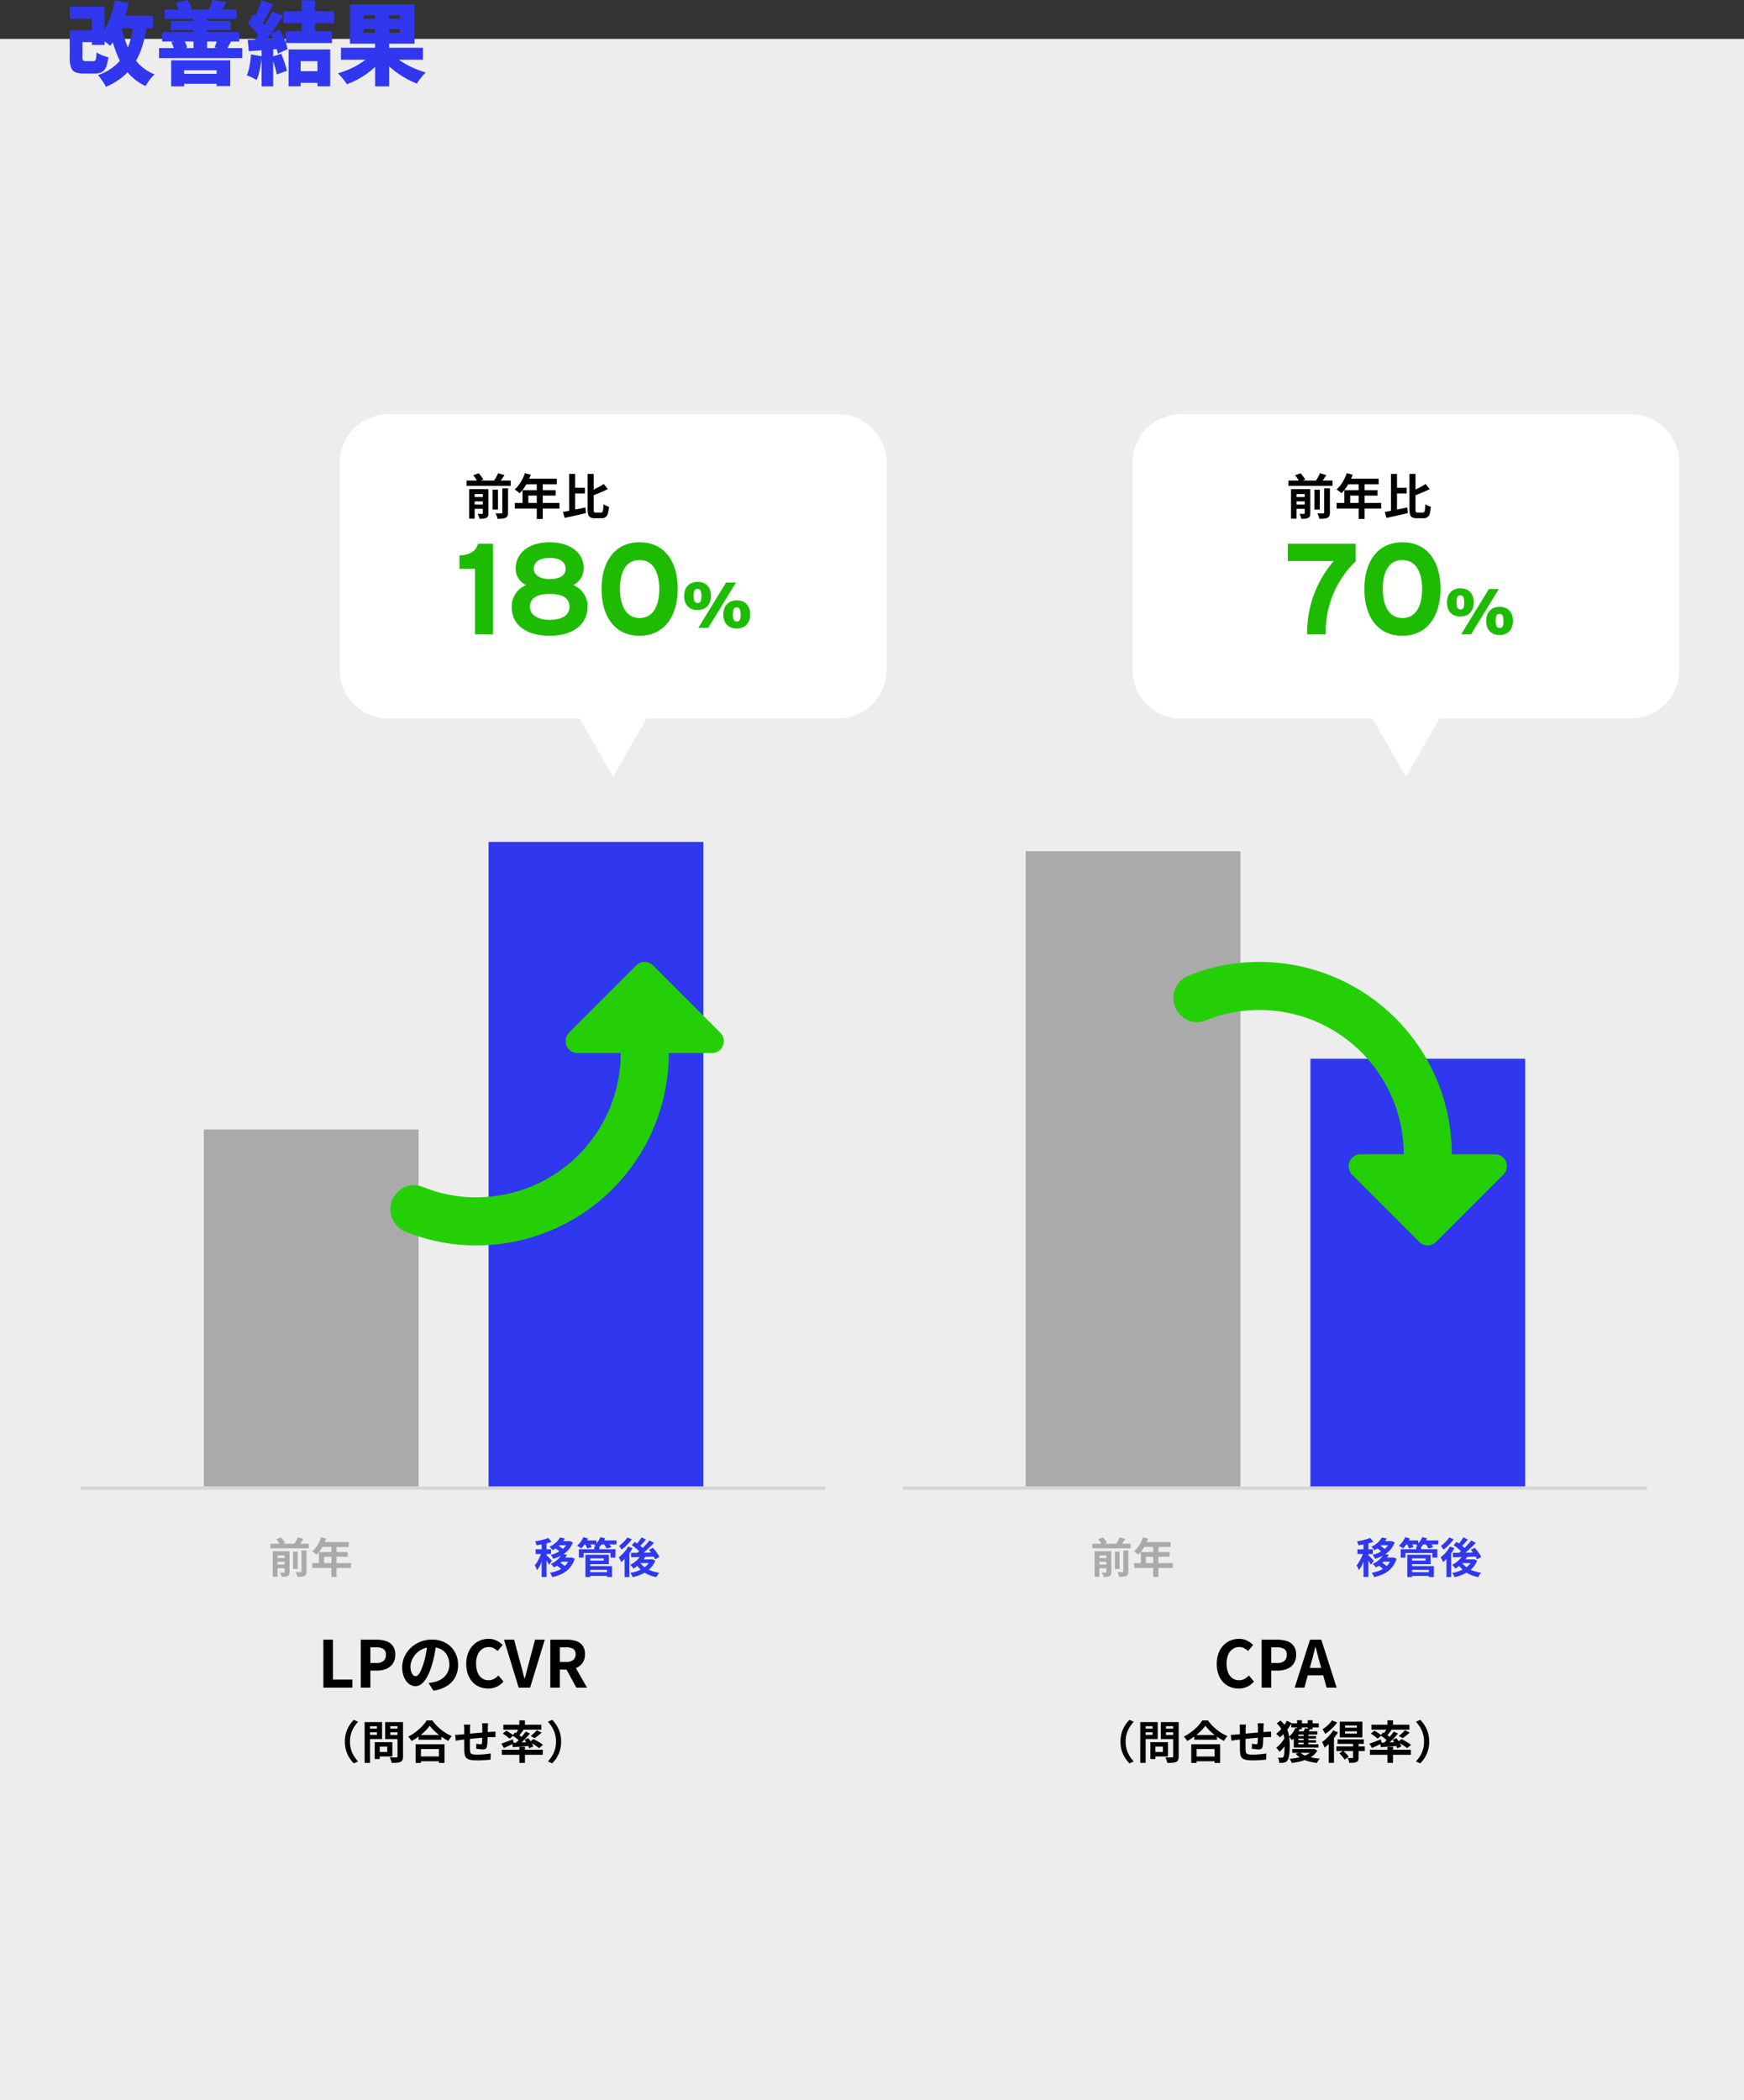
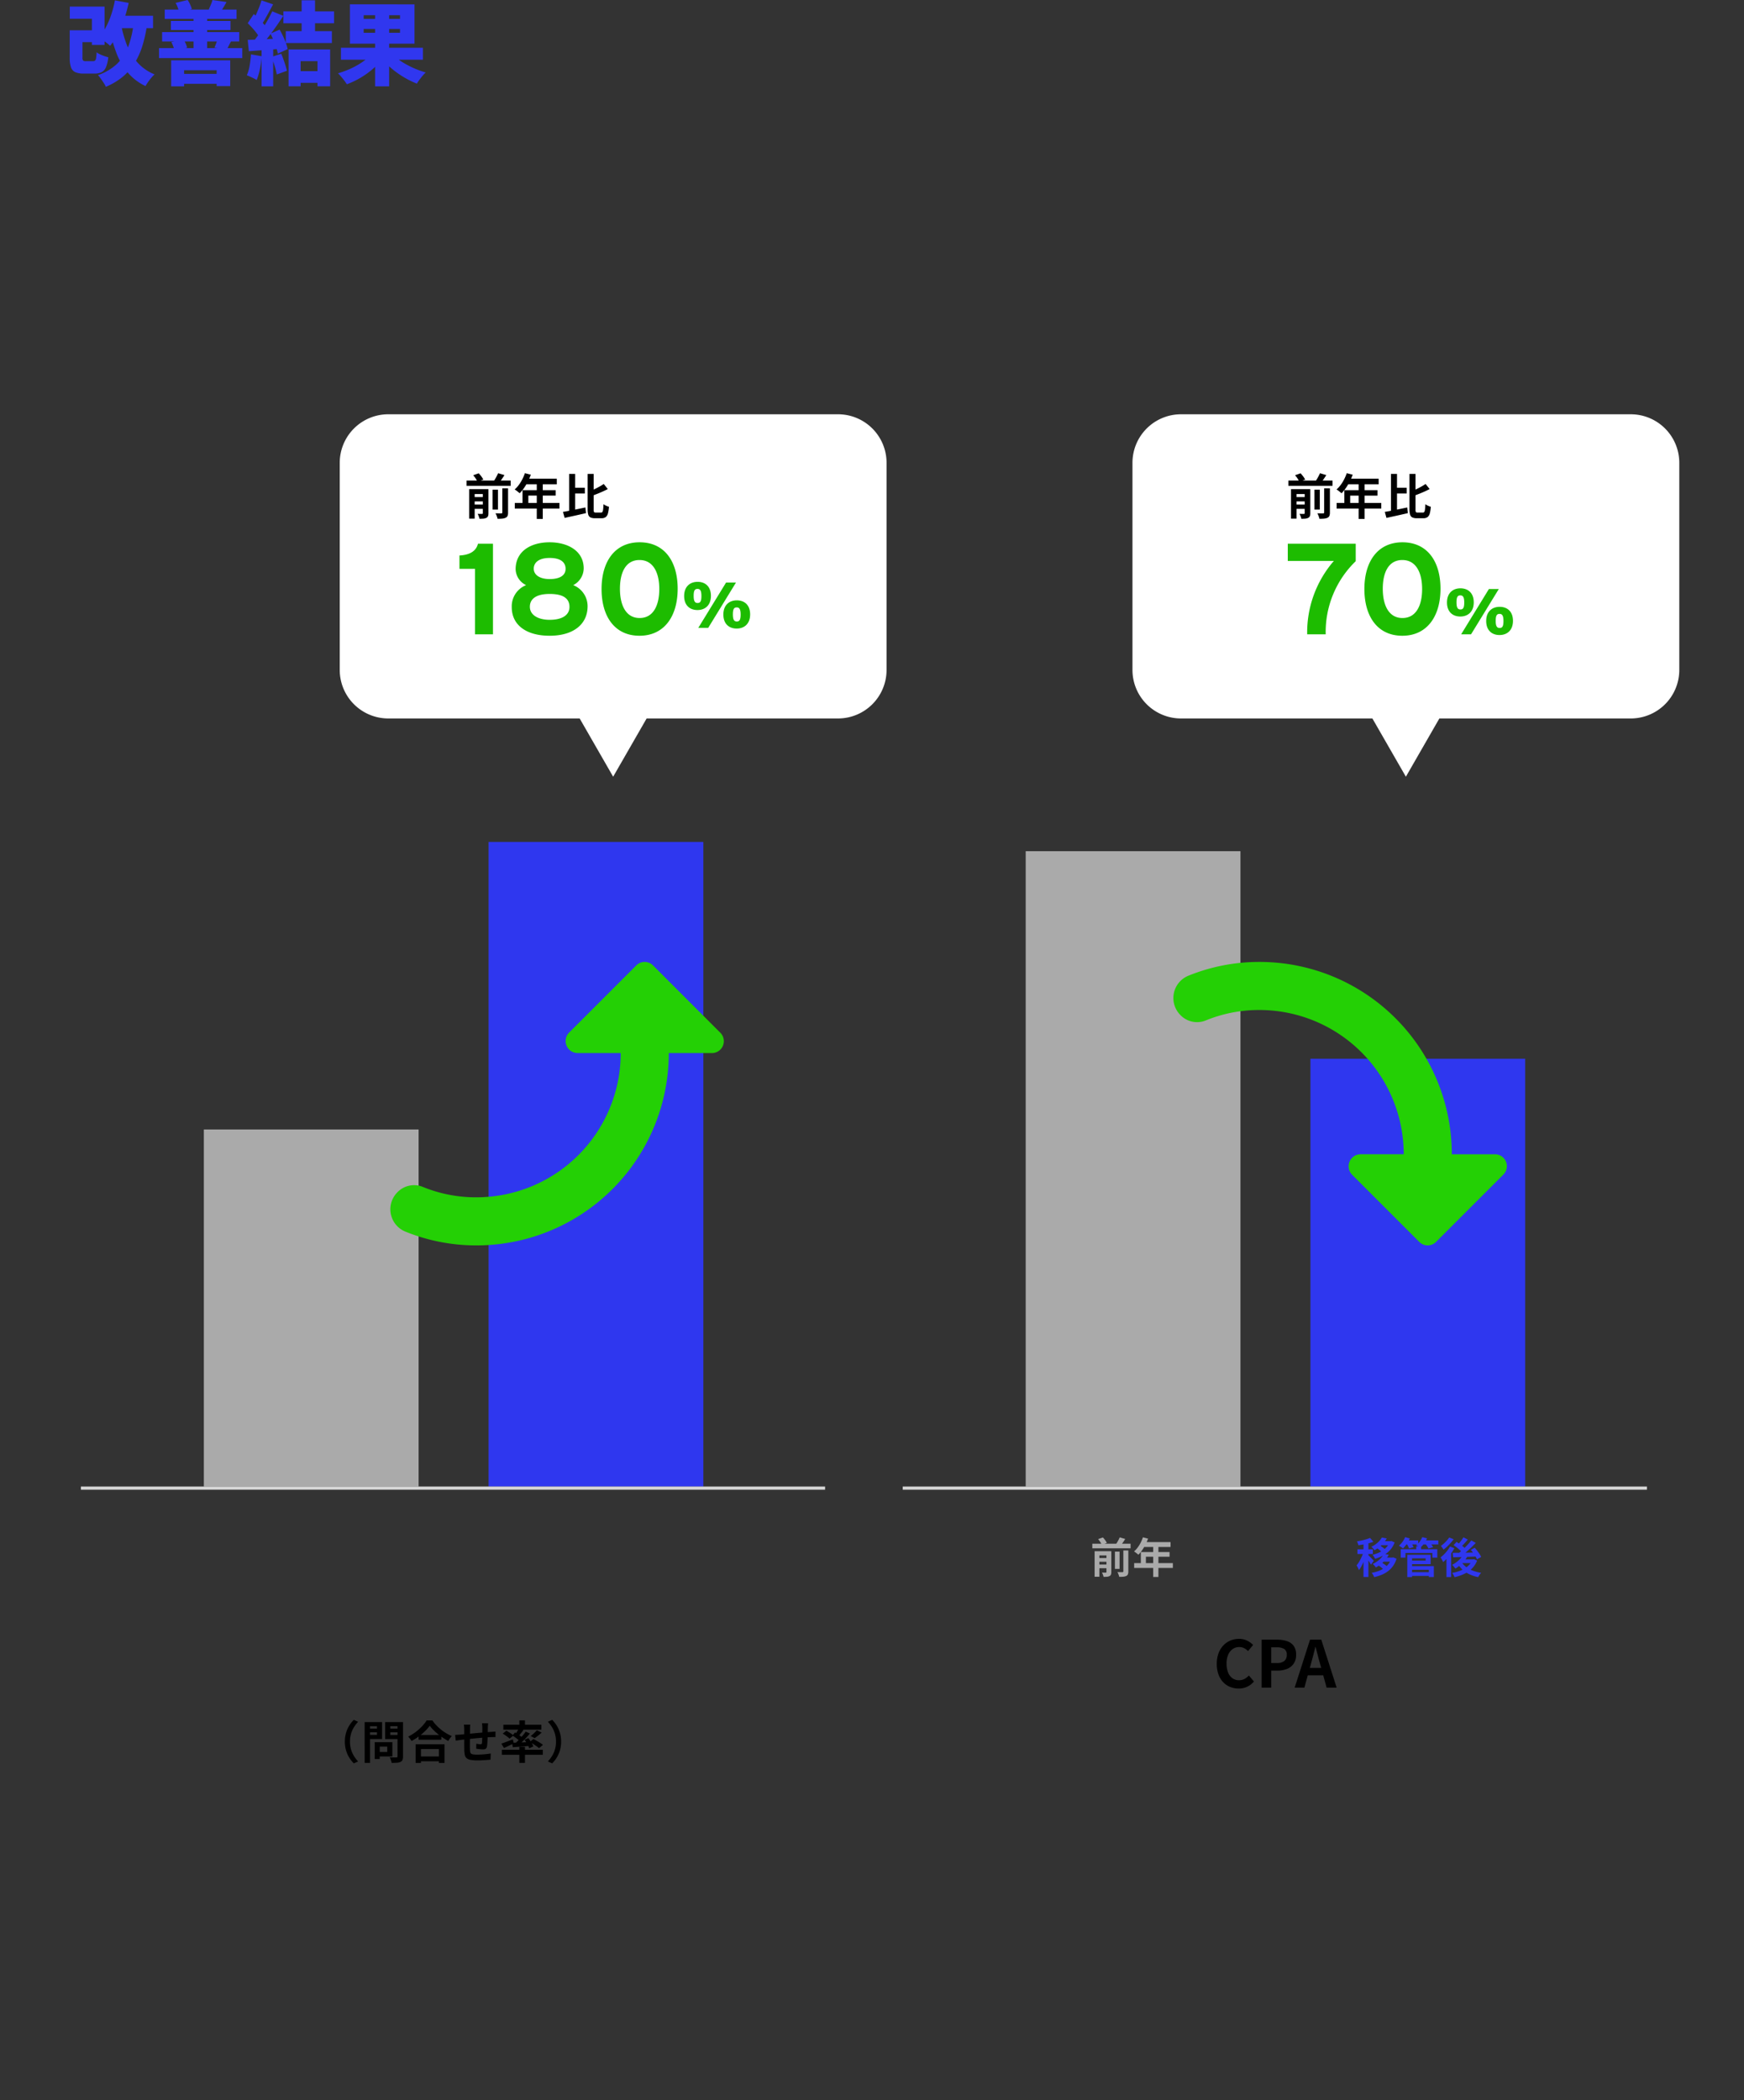
<svg xmlns="http://www.w3.org/2000/svg" width="539" height="649.024" viewBox="0 0 539 649.024">
  <rect x="0" y="0" width="539" height="649.024" fill="#333333" stroke="none" />
  <defs>
    <clipPath id="clip-path">
      <rect id="Rectangle_2675" data-name="Rectangle 2675" width="539" height="637" transform="translate(7769 7584)" fill="#ededed" />
    </clipPath>
    <clipPath id="clip-path-2">
      <rect id="Rectangle_2162" data-name="Rectangle 2162" width="240" height="270" transform="translate(10 -4)" fill="#fff" stroke="#707070" stroke-width="1" />
    </clipPath>
  </defs>
  <g id="改善結果" transform="translate(-7769 -7571.976)">
-     <rect id="Rectangle_2649" data-name="Rectangle 2649" width="539" height="637" transform="translate(7769 7584)" fill="#ededed" />
    <path id="Path_8619" data-name="Path 8619" d="M-52.22-14.672h6.188V-11H-52.22Zm-2.212-7.308H-43.68v11.844H-47.6v-8.092h-6.832Zm-.028,7.308h3.948V-6.3a1.647,1.647,0,0,0,.182.98,1.3,1.3,0,0,0,.882.2h2.24a.85.85,0,0,0,.6-.2A1.413,1.413,0,0,0-46.3-6.1a16.417,16.417,0,0,0,.154-1.764,5.611,5.611,0,0,0,1.036.616,12.816,12.816,0,0,0,1.33.546q.686.238,1.246.378a10.838,10.838,0,0,1-.714,3.066,3,3,0,0,1-1.344,1.54,5,5,0,0,1-2.254.434h-3.22a6.57,6.57,0,0,1-2.66-.434,2.523,2.523,0,0,1-1.344-1.526,9.16,9.16,0,0,1-.392-3Zm14.028-4.48H-28.7v3.836H-40.432Zm-.056-4.76,4.256.784a43.186,43.186,0,0,1-1.414,5.068A34.055,34.055,0,0,1-39.592-13.5a20.124,20.124,0,0,1-2.38,3.64,10.614,10.614,0,0,0-1.022-.868q-.658-.5-1.358-.994a14.2,14.2,0,0,0-1.2-.77,13.2,13.2,0,0,0,2.24-3.066A24.515,24.515,0,0,0-41.622-19.5,32.834,32.834,0,0,0-40.488-23.912Zm5.852,6.44,4.172.42A42.753,42.753,0,0,1-31.92-10.08a23.529,23.529,0,0,1-2.464,5.544A17.4,17.4,0,0,1-38.094-.28,20.6,20.6,0,0,1-43.288,2.8a7.423,7.423,0,0,0-.63-1.148Q-44.352.98-44.842.294a11.124,11.124,0,0,0-.882-1.106A16.189,16.189,0,0,0-39.788-4.34,14.718,14.718,0,0,0-36.3-9.8,30.76,30.76,0,0,0-34.636-17.472Zm-3.892,1.232a33.363,33.363,0,0,0,1.9,6.51,17.35,17.35,0,0,0,3.29,5.208,14.25,14.25,0,0,0,5.11,3.486A9.872,9.872,0,0,0-29.218,0q-.546.644-1.022,1.33a14.376,14.376,0,0,0-.784,1.246,16.316,16.316,0,0,1-5.53-4.228A21.413,21.413,0,0,1-40.068-7.77,47.174,47.174,0,0,1-42.252-15.6ZM-21.308-1.2H-6.916v3.08H-21.308ZM-23.1-5.376H-4.844V2.576h-4.2v-4.9H-19.1V2.66h-4Zm-1.988-15.68h22.2v2.884h-22.2Zm-.812,6.944H-2.072V-11.2H-25.9Zm2.716-3.444H-4.76v2.8H-23.184Zm-3.668,8.4H-1.12v3.08H-26.852Zm10.668-10.472h4.2V-7.9h-4.2Zm-5.544-3.5,3.724-.9a8.977,8.977,0,0,1,.77,1.4,9.873,9.873,0,0,1,.518,1.4l-3.892,1.092a9.43,9.43,0,0,0-.42-1.47A9.263,9.263,0,0,0-21.728-23.128Zm-1.316,12.1,3.78-.728a7.6,7.6,0,0,1,.672,1.232,6.421,6.421,0,0,1,.42,1.232l-3.92.9a6.245,6.245,0,0,0-.364-1.288Q-22.736-10.416-23.044-11.032Zm12.712-12.992,4.34.616q-.5.924-.952,1.652t-.812,1.288l-3.724-.644q.308-.672.644-1.47A10.791,10.791,0,0,0-10.332-24.024ZM-8.82-11.732l4.2.532q-.42.784-.714,1.372t-.518,1.064L-9.716-9.3q.224-.56.49-1.232A10.771,10.771,0,0,0-8.82-11.732ZM17.22-23.94h4.144v10.976H17.22Zm-1.96,21.9h8.6V1.568h-8.6ZM11.592-20.5H27.244v3.668H11.592Zm.728,6.1H26.572v3.668H12.32Zm.868,5.656H26.04V2.632H22.12V-5.124H16.912V2.632H13.188ZM4.816-23.912,8.4-22.68q-.588,1.12-1.218,2.268t-1.218,2.2A19.891,19.891,0,0,1,4.816-16.38L2.1-17.472A21.757,21.757,0,0,0,3.108-19.46q.5-1.12.966-2.282A21.46,21.46,0,0,0,4.816-23.912Zm3.332,3.388,3.416,1.4Q10.5-17.5,9.282-15.764t-2.45,3.318Q5.6-10.864,4.508-9.688L2.072-10.92q.812-.952,1.652-2.142T5.376-15.54q.812-1.288,1.526-2.576T8.148-20.524ZM.56-16.856l1.876-2.828q.728.616,1.5,1.386t1.414,1.512a7.374,7.374,0,0,1,.98,1.386L4.284-12.208a8.507,8.507,0,0,0-.924-1.5Q2.744-14.532,2-15.358T.56-16.856Zm7.028,3.22,2.828-1.232q.56.952,1.064,2.03t.882,2.114a12.964,12.964,0,0,1,.546,1.876l-3.052,1.4a13.414,13.414,0,0,0-.49-1.876q-.35-1.064-.812-2.2T7.588-13.636ZM.56-11.7q1.988-.056,4.76-.182t5.628-.266L10.92-8.96q-2.632.224-5.264.42T.9-8.2ZM7.952-6.44l2.968-.98q.532,1.26,1.022,2.73t.742,2.534L9.548-1.008A23.766,23.766,0,0,0,8.89-3.626Q8.428-5.152,7.952-6.44ZM1.568-7.224,4.9-6.636a32.348,32.348,0,0,1-.588,4A18.993,18.993,0,0,1,3.332.7a8.567,8.567,0,0,0-.9-.5q-.56-.28-1.148-.546A10.824,10.824,0,0,0,.28-.756a12.461,12.461,0,0,0,.868-2.982A31.976,31.976,0,0,0,1.568-7.224Zm3.276-2.6H8.428V2.66H4.844Zm24.528.56h25.34v3.7H29.372ZM39.928-21.28h4.34V2.66h-4.34ZM38.92-7.392l3.36,1.456A22.212,22.212,0,0,1,39.2-2.7,25.89,25.89,0,0,1,35.392.028a25.3,25.3,0,0,1-4.2,1.988q-.308-.5-.784-1.134T29.414-.35a13.291,13.291,0,0,0-.966-1.022,28,28,0,0,0,3.08-1.078,25.311,25.311,0,0,0,2.9-1.428,22.945,22.945,0,0,0,2.534-1.68A12.853,12.853,0,0,0,38.92-7.392Zm5.964-.252a14.608,14.608,0,0,0,2.03,1.82,22.294,22.294,0,0,0,2.6,1.68,29.049,29.049,0,0,0,2.968,1.428A29.894,29.894,0,0,0,55.58-1.624a9.291,9.291,0,0,0-.966,1.008Q54.1,0,53.62.644a12.816,12.816,0,0,0-.784,1.176A26.929,26.929,0,0,1,49.714.35a29.387,29.387,0,0,1-3-1.89A27.359,27.359,0,0,1,44-3.766,21.679,21.679,0,0,1,41.72-6.244ZM36.4-15.064v1.176H47.628v-1.176Zm0-4.256v1.148H47.628V-19.32Zm-4.256-3.36H52.108v12.152H32.144Z" transform="translate(7845 7596)" fill="#3037ef" />
    <g id="img" clip-path="url(#clip-path)">
      <g id="Group_4854" data-name="Group 4854" transform="translate(6810.5 2057.5)">
        <g id="Group_4825" data-name="Group 4825" transform="translate(-71.5 67)">
          <g id="吹き出し" transform="translate(1100.339 5614.385)">
            <g id="prts_Reason_吹き出し" transform="translate(34.661 -38.885)">
              <path id="Union_3" data-name="Union 3" d="M6913.149,2991H6854a15,15,0,0,1-15-15v-64a15,15,0,0,1,15-15h139a15,15,0,0,1,15,15v64a15,15,0,0,1-15,15h-59.149l-10.351,18Z" transform="translate(-6839 -2897.001)" fill="#fff" />
              <g id="Group_4869" data-name="Group 4869">
                <path id="Path_8620" data-name="Path 8620" d="M-21.819-10.518h13.65v1.632h-13.65Zm1.776,5.107h3.895v1.327h-3.895Zm0,2.306h3.895v1.324h-3.895Zm6.286-4.6H-12.1v6.153h-1.655Zm-3.019-.155h1.737v7.43a2.487,2.487,0,0,1-.137.907,1.021,1.021,0,0,1-.521.533,2.339,2.339,0,0,1-.9.245q-.518.044-1.215.044a5.162,5.162,0,0,0-.229-.781,4.767,4.767,0,0,0-.341-.749q.416.015.814.022a5.275,5.275,0,0,0,.54-.007.285.285,0,0,0,.2-.057.249.249,0,0,0,.054-.181Zm6.024-.258H-8.98V-.629A2.671,2.671,0,0,1-9.139.4a1.179,1.179,0,0,1-.6.586,3.226,3.226,0,0,1-1.048.261,13.129,13.129,0,0,1-1.439.048,4.79,4.79,0,0,0-.249-.855,5.968,5.968,0,0,0-.388-.847q.573.027,1.093.033t.7-.009a.425.425,0,0,0,.248-.057.256.256,0,0,0,.067-.207Zm-9-4.048,1.709-.6a12.04,12.04,0,0,1,.81.981,5.2,5.2,0,0,1,.6.98l-1.821.636a5.166,5.166,0,0,0-.524-.976A9.173,9.173,0,0,0-19.754-12.163Zm7.7-.626,1.956.581q-.449.722-.924,1.4t-.876,1.179l-1.615-.554q.265-.363.535-.816t.516-.921Q-12.212-12.384-12.049-12.789ZM-21-7.857h4.727v1.511H-19.3v7.6H-21ZM-3.776-12.8l1.839.471a18.519,18.519,0,0,1-.948,2.173A16.761,16.761,0,0,1-4.073-8.18,11.89,11.89,0,0,1-5.389-6.594q-.174-.159-.458-.387t-.575-.444a4.536,4.536,0,0,0-.519-.34,8.75,8.75,0,0,0,1.282-1.39A12.1,12.1,0,0,0-4.58-10.9,13.722,13.722,0,0,0-3.776-12.8Zm.32,1.709H6.085V-9.36H-4.324Zm-1.06,3.547H5.731v1.675H-2.712v3.149h-1.8ZM-6.9-3.6H6.9v1.734H-6.9ZM-.105-10.2H1.749V1.346H-.105Zm11.08,1.916h3.779v1.76H10.975ZM9.892-12.57h1.866V-.4L9.892.034ZM7.988-.836q.9-.148,2.045-.367t2.4-.483l2.488-.52L15.1-.448l-2.3.522q-1.165.266-2.264.5L8.5,1.021ZM20.593-9.461l1.251,1.57q-.764.4-1.621.785t-1.738.73q-.881.346-1.7.649a4.506,4.506,0,0,0-.258-.736,5.384,5.384,0,0,0-.358-.7q.785-.311,1.586-.7t1.539-.8Q20.028-9.078,20.593-9.461ZM15.616-12.57h1.862V-1.613a1.883,1.883,0,0,0,.107.817q.107.17.542.17h1.629a.487.487,0,0,0,.435-.217,1.936,1.936,0,0,0,.213-.776q.069-.56.114-1.583a4.689,4.689,0,0,0,.814.461,5.447,5.447,0,0,0,.873.322,10.388,10.388,0,0,1-.316,2.054A2.1,2.1,0,0,1,21.2.768a2.062,2.062,0,0,1-1.278.354H17.856A3.115,3.115,0,0,1,16.5.88a1.359,1.359,0,0,1-.686-.846,5.561,5.561,0,0,1-.2-1.665Z" transform="translate(61 30.999)" />
                <g id="Group_4872" data-name="Group 4872" transform="translate(-7.661 31.384)">
                  <g id="Group_4873" data-name="Group 4873" transform="translate(-2)">
                    <path id="Path_8624" data-name="Path 8624" d="M4.76-14.22C2.4-14.22.6-12.74.6-9.84S2.36-5.5,4.72-5.5,8.88-6.98,8.88-9.88,7.12-14.22,4.76-14.22Zm8.8.22L4.98,0H8.04l8.58-14ZM4.76-7.68c-.82,0-1.22-.52-1.22-2.2s.36-2.16,1.2-2.16c.8,0,1.2.52,1.2,2.2S5.58-7.68,4.76-7.68ZM16.88-8.5c-2.36,0-4.16,1.48-4.16,4.38S14.48.22,16.84.22,21-1.26,21-4.16,19.24-8.5,16.88-8.5Zm0,6.54c-.82,0-1.22-.52-1.22-2.2s.36-2.16,1.2-2.16c.8,0,1.2.52,1.2,2.2S17.7-1.96,16.88-1.96Z" transform="translate(115.501 34.614)" fill="#1dbc00" />
                    <path id="Path_8625" data-name="Path 8625" d="M-23.58-28h-4.64c-.56,2.32-2.6,3.48-5.72,3.64v4.12h4.8V0h5.56ZM1.22-15.2a5.9,5.9,0,0,0,3.24-5.16c0-5.48-5-8.08-10.52-8.08-5.88,0-10.52,2.8-10.52,8.32a5.621,5.621,0,0,0,3.24,4.92,7.036,7.036,0,0,0-4.44,6.8C-17.78-2.88-13.3.44-6.06.44S5.66-3.04,5.66-8.68A7,7,0,0,0,1.22-15.2Zm-7.28-1.88c-3.24,0-4.92-1.4-4.92-3.2s1.44-3.32,4.92-3.32c3.68,0,4.92,1.56,4.92,3.36C-1.14-18.4-2.62-17.08-6.06-17.08Zm0,12.6c-3.56,0-6.12-1.48-6.12-4.04,0-2.4,1.92-3.96,6.12-3.96,4.24,0,6.12,1.44,6.12,4S-2.22-4.48-6.06-4.48Zm27.8-23.96C14.1-28.44,9.98-22.52,9.98-14S14.06.44,21.7.44s11.8-6,11.8-14.52S29.38-28.44,21.74-28.44Zm0,23.4c-4.28,0-6.08-4.04-6.08-9.04s1.76-8.88,6.04-8.88S27.82-19,27.82-14,26.02-5.04,21.74-5.04Z" transform="translate(80.601 36.615)" fill="#1dbc00" />
                  </g>
                </g>
              </g>
            </g>
          </g>
          <g id="Mask_Group_102" data-name="Mask Group 102" transform="translate(1040 5680)" clip-path="url(#clip-path-2)">
            <g id="graph" transform="translate(5.094 27.656)">
-               <path id="Path_8626" data-name="Path 8626" d="M.59-9.116H12.42V-7.7H.59ZM2.13-4.69H5.505V-3.54H2.13Zm0,2H5.505v1.148H2.13ZM7.577-6.675H9.012v5.333H7.577ZM4.961-6.809H6.466V-.37a2.155,2.155,0,0,1-.119.786A.885.885,0,0,1,5.9.879a2.027,2.027,0,0,1-.779.212q-.449.038-1.053.038a4.474,4.474,0,0,0-.2-.677,4.131,4.131,0,0,0-.3-.649q.36.013.705.02a4.572,4.572,0,0,0,.468-.006.247.247,0,0,0,.17-.05A.216.216,0,0,0,4.961-.39Zm5.221-.224h1.536V-.545a2.315,2.315,0,0,1-.138.891,1.022,1.022,0,0,1-.521.508,2.8,2.8,0,0,1-.908.226A11.378,11.378,0,0,1,8.9,1.122,4.152,4.152,0,0,0,8.687.381a5.172,5.172,0,0,0-.336-.734q.5.023.948.028t.61-.008a.368.368,0,0,0,.215-.05.222.222,0,0,0,.058-.18Zm-7.8-3.508,1.481-.518a10.434,10.434,0,0,1,.7.85,4.509,4.509,0,0,1,.517.849L3.5-8.809a4.478,4.478,0,0,0-.454-.846A7.95,7.95,0,0,0,2.38-10.541Zm6.678-.543,1.7.5q-.389.626-.8,1.218T9.193-8.34l-1.4-.48q.23-.315.464-.707t.447-.8Q8.916-10.733,9.058-11.084ZM1.3-6.809H5.4V-5.5H2.772v6.59H1.3ZM16.228-11.1l1.594.408A16.05,16.05,0,0,1,17-8.8,14.526,14.526,0,0,1,15.97-7.09a10.3,10.3,0,0,1-1.141,1.374q-.151-.138-.4-.335t-.5-.385a3.932,3.932,0,0,0-.449-.295A7.584,7.584,0,0,0,14.6-7.935a10.489,10.489,0,0,0,.936-1.508A11.892,11.892,0,0,0,16.228-11.1ZM16.5-9.614h8.269v1.5H15.752ZM15.586-6.54h8.881v1.452H17.149v2.729H15.586ZM13.522-3.124H25.483v1.5H13.522Zm5.887-5.714h1.607v10H19.409Z" transform="translate(67.906 225.987)" fill="#aaa" />
-               <path id="Path_8627" data-name="Path 8627" d="M8.082-11.036l1.514.281A9.412,9.412,0,0,1,8.064-8.767,9.858,9.858,0,0,1,5.771-7.1a2.729,2.729,0,0,0-.265-.381q-.169-.208-.354-.4a2.361,2.361,0,0,0-.339-.3A7.549,7.549,0,0,0,6.851-9.517,6.517,6.517,0,0,0,8.082-11.036ZM8.1-9.905h2.973v1.249H7.215Zm2.4,0h.281l.263-.056.987.447a7.254,7.254,0,0,1-.988,1.837,7.525,7.525,0,0,1-1.4,1.429,9.315,9.315,0,0,1-1.715,1.06,12.368,12.368,0,0,1-1.954.737A4.2,4.2,0,0,0,5.629-5.1a3.339,3.339,0,0,0-.451-.582,10.161,10.161,0,0,0,1.753-.578,8.409,8.409,0,0,0,1.539-.866A6.242,6.242,0,0,0,9.7-8.272a4.9,4.9,0,0,0,.8-1.407ZM6.608-7.716l.973-.771a6.661,6.661,0,0,1,.6.388q.307.222.584.451a3.546,3.546,0,0,1,.45.433l-1.023.841a3.553,3.553,0,0,0-.421-.435q-.268-.24-.57-.48T6.608-7.716ZM8.714-5.98l1.51.271A9.846,9.846,0,0,1,8.631-3.571a10.079,10.079,0,0,1-2.436,1.8,2.96,2.96,0,0,0-.261-.381q-.164-.208-.347-.4a2.01,2.01,0,0,0-.347-.3A8.823,8.823,0,0,0,6.8-3.789,7.283,7.283,0,0,0,7.949-4.863,6,6,0,0,0,8.714-5.98Zm.052,1.144h2.776v1.272H7.874Zm2.264,0h.3l.281-.056,1,.407a7.779,7.779,0,0,1-1.05,2.212A7.271,7.271,0,0,1,10.01-.654,8.888,8.888,0,0,1,8.034.476,14.072,14.072,0,0,1,5.7,1.209a4.814,4.814,0,0,0-.329-.7A3.407,3.407,0,0,0,4.93-.123,11.766,11.766,0,0,0,7.022-.675,7.764,7.764,0,0,0,8.8-1.593,6.072,6.072,0,0,0,10.159-2.9a5.535,5.535,0,0,0,.871-1.715Zm-4.077,2.4L8-3.3q.332.182.693.422t.677.495a3.577,3.577,0,0,1,.507.485L8.77-.957a3.909,3.909,0,0,0-.48-.495q-.3-.264-.65-.527A7.193,7.193,0,0,0,6.953-2.436ZM2.4-9.834H3.916V1.155H2.4ZM.528-7.388H5.3v1.452H.528ZM2.484-6.8l.91.4q-.188.7-.447,1.45T2.379-3.463a15.129,15.129,0,0,1-.661,1.388A7.892,7.892,0,0,1,.987-.948a5.392,5.392,0,0,0-.326-.764q-.216-.426-.4-.721A6.9,6.9,0,0,0,.929-3.35q.328-.526.626-1.121t.536-1.193A11.976,11.976,0,0,0,2.484-6.8Zm1.942-4.107,1.045,1.2a14.384,14.384,0,0,1-1.457.458Q3.222-9.045,2.4-8.9T.813-8.646a3.315,3.315,0,0,0-.175-.606,4.861,4.861,0,0,0-.262-.588q.721-.12,1.464-.281t1.417-.366A10.587,10.587,0,0,0,4.426-10.911ZM3.884-5.58q.12.1.361.338t.519.523q.278.282.5.524t.318.352L4.693-2.618q-.117-.237-.3-.55t-.4-.653q-.218-.34-.422-.645T3.2-4.972ZM16.847-.322h6.335V.826H16.847Zm1.857-8h1.505v1.57H18.7Zm-4.8.9H25.214v2.6H23.688V-6.25H15.372v1.427H13.908ZM16.795-5.7h6.36v2.912h-6.36V-3.906H21.6v-.678H16.795Zm.064,3.5h7.286V1.175H22.592V-1.058H16.859Zm-.925-3.5h1.482V1.184H15.934Zm-.72-4.436h4.1v1.229h-4.1Zm5.268,0h5.044v1.229H20.481ZM15.27-11.151l1.452.4a9.836,9.836,0,0,1-.955,1.7,9.778,9.778,0,0,1-1.153,1.4,4.159,4.159,0,0,0-.38-.284Q14-8.1,13.764-8.257a3.466,3.466,0,0,0-.421-.244,6.317,6.317,0,0,0,1.11-1.2A6.8,6.8,0,0,0,15.27-11.151Zm5.295,0,1.482.365a7.906,7.906,0,0,1-.911,1.6,7.524,7.524,0,0,1-1.149,1.273,4.246,4.246,0,0,0-.4-.259q-.246-.142-.5-.275t-.451-.21a5.36,5.36,0,0,0,1.137-1.113A5.809,5.809,0,0,0,20.565-11.151ZM15.7-9.184l1.327-.355a7.974,7.974,0,0,1,.482.753,5.851,5.851,0,0,1,.362.732l-1.4.4a4.445,4.445,0,0,0-.314-.738A8.807,8.807,0,0,0,15.7-9.184Zm5.8.038,1.372-.369q.287.331.584.746a5.13,5.13,0,0,1,.45.733l-1.44.405a4.6,4.6,0,0,0-.407-.739A9.544,9.544,0,0,0,21.5-9.147Zm11.617,3.5,1.4.439A8.8,8.8,0,0,1,33.5-3.738a11.593,11.593,0,0,1-1.291,1.291A10.691,10.691,0,0,1,30.8-1.426a3.958,3.958,0,0,0-.281-.371q-.184-.221-.381-.441a3.4,3.4,0,0,0-.35-.348A8.947,8.947,0,0,0,31.709-3.9,6.411,6.411,0,0,0,33.12-5.644ZM33.29-11.1l1.351.7q-.516.612-1.078,1.225T32.534-8.135l-1.065-.611q.308-.309.644-.716t.648-.836Q33.073-10.727,33.29-11.1Zm2.428.966,1.391.763q-.692.727-1.5,1.5T33.98-6.4q-.817.7-1.549,1.221L31.4-5.861q.54-.413,1.125-.932t1.165-1.093q.58-.574,1.1-1.148T35.717-10.13ZM30.234-8.666l.929-1.008q.477.3,1.006.671t.994.758a5.523,5.523,0,0,1,.74.719l-1,1.128a5.9,5.9,0,0,0-.706-.741q-.448-.406-.962-.808T30.234-8.666ZM35.576-7.22l1.2-.656q.391.426.779.933t.715,1.006a5.632,5.632,0,0,1,.5.917l-1.311.738a6.106,6.106,0,0,0-.451-.914q-.3-.514-.678-1.044T35.576-7.22ZM29.968-6.3q.943-.006,2.181-.022t2.624-.041q1.386-.025,2.758-.047L37.474-5.16l-2.644.1q-1.332.047-2.549.081l-2.19.06ZM32.673-3.5A5.839,5.839,0,0,0,34.1-1.945,8.126,8.126,0,0,0,36.173-.8a12.743,12.743,0,0,0,2.605.676,3.569,3.569,0,0,0-.342.4q-.179.237-.334.484a4.822,4.822,0,0,0-.256.45,11.71,11.71,0,0,1-2.7-.878A8.5,8.5,0,0,1,33-1.11a8.351,8.351,0,0,1-1.58-2ZM33-4.279h3.5v1.161H31.965Zm3,0h.291l.253-.056.973.433a6.968,6.968,0,0,1-1.129,1.938A7.771,7.771,0,0,1,34.775-.508,10.14,10.14,0,0,1,32.791.535a15.332,15.332,0,0,1-2.257.692,5.4,5.4,0,0,0-.321-.685,3.516,3.516,0,0,0-.42-.632,13.59,13.59,0,0,0,2.048-.525,9.244,9.244,0,0,0,1.8-.834A6.607,6.607,0,0,0,35.068-2.6,4.666,4.666,0,0,0,36-4.066ZM29.118-8.243l1.371.505a13.846,13.846,0,0,1-.983,1.578A16.2,16.2,0,0,1,28.3-4.67a12.759,12.759,0,0,1-1.277,1.228,4.262,4.262,0,0,0-.215-.446q-.148-.275-.308-.555a3.657,3.657,0,0,0-.293-.448A11,11,0,0,0,27.3-5.836,10.66,10.66,0,0,0,28.31-6.988,9.2,9.2,0,0,0,29.118-8.243Zm-.235-2.8,1.381.549a13.573,13.573,0,0,1-.928,1.147q-.526.587-1.086,1.116a11.21,11.21,0,0,1-1.112.93q-.1-.161-.244-.37t-.3-.42Q26.44-8.3,26.32-8.44a9.844,9.844,0,0,0,.963-.778,11.657,11.657,0,0,0,.91-.924A7.4,7.4,0,0,0,28.883-11.043Zm-.839,5.609,1.325-1.328.13.055v7.9H28.044Z" transform="translate(149.906 225.987)" fill="#2f37ef" />
              <g id="Group_4281" data-name="Group 4281" transform="translate(47.406)">
                <rect id="Rectangle_2116" data-name="Rectangle 2116" width="66.375" height="110.342" transform="translate(0.5 88.859)" fill="#aaa" />
                <rect id="Rectangle_2117" data-name="Rectangle 2117" width="66.375" height="199.201" transform="translate(88.5)" fill="#2f37ef" />
              </g>
              <line id="Line_215" data-name="Line 215" x2="230" transform="translate(9.906 199.689)" fill="none" stroke="#d5d5d5" stroke-width="1" />
              <path id="Op_component_1" data-name="Op component 1" d="M218.444,207.259a3.655,3.655,0,0,1,5.2.074l20.726,20.727a3.677,3.677,0,0,1-2.6,6.314h-13.3a59.417,59.417,0,0,1-59.434,59.434,58.135,58.135,0,0,1-21.915-4.235A7.446,7.446,0,0,1,144.6,277.39a7.137,7.137,0,0,1,7.727-1.71,43.26,43.26,0,0,0,16.715,3.27,44.611,44.611,0,0,0,44.575-44.576h-13.3a3.721,3.721,0,0,1-2.6-6.388l20.727-20.726Z" transform="translate(-36.869 -169.127)" fill="#24d005" />
            </g>
          </g>
        </g>
-         <path id="Path_8628" data-name="Path 8628" d="M-40.059,0V-14.817H-37.1V-2.485h6.02V0Zm11.564,0V-14.817h4.857a9.3,9.3,0,0,1,2.953.437,4.179,4.179,0,0,1,2.074,1.453,4.506,4.506,0,0,1,.766,2.773,4.688,4.688,0,0,1-.764,2.765,4.525,4.525,0,0,1-2.06,1.606,7.666,7.666,0,0,1-2.889.522h-1.982V0Zm2.955-7.606h1.784a3.433,3.433,0,0,0,2.272-.638,2.373,2.373,0,0,0,.748-1.91,1.964,1.964,0,0,0-.791-1.8,4.356,4.356,0,0,0-2.324-.505h-1.689Zm20.4-6.1q-.211,1.533-.527,3.247A31.251,31.251,0,0,1-6.532-6.97,18.4,18.4,0,0,1-7.9-3.495,7.545,7.545,0,0,1-9.6-1.247a3.068,3.068,0,0,1-2.02.789,3.173,3.173,0,0,1-2.041-.751,5.152,5.152,0,0,1-1.481-2.073,7.73,7.73,0,0,1-.552-3A7.808,7.808,0,0,1-15-9.556a8.741,8.741,0,0,1,1.952-2.733,9.265,9.265,0,0,1,2.923-1.872,9.476,9.476,0,0,1,3.612-.682,8.921,8.921,0,0,1,3.349.6A7.447,7.447,0,0,1-.616-12.582a7.336,7.336,0,0,1,1.624,2.489,8.2,8.2,0,0,1,.565,3.055A8.054,8.054,0,0,1,.715-3.281,7.121,7.121,0,0,1-1.834-.54,10.86,10.86,0,0,1-6.046.94l-1.51-2.378q.583-.067,1.023-.148t.849-.173A7.242,7.242,0,0,0-3.9-2.441,5.588,5.588,0,0,0-2.452-3.565a4.9,4.9,0,0,0,.966-1.569,5.48,5.48,0,0,0,.346-1.99A6.287,6.287,0,0,0-1.5-9.284,4.785,4.785,0,0,0-2.549-10.99a4.717,4.717,0,0,0-1.7-1.119,6.27,6.27,0,0,0-2.305-.4,6.629,6.629,0,0,0-2.816.568,6.463,6.463,0,0,0-2.062,1.475A6.522,6.522,0,0,0-12.7-8.513a5.207,5.207,0,0,0-.427,1.974,5.139,5.139,0,0,0,.233,1.67,2.435,2.435,0,0,0,.589,1,1.094,1.094,0,0,0,.751.331,1.161,1.161,0,0,0,.831-.426,4.781,4.781,0,0,0,.8-1.309A19.2,19.2,0,0,0-9.108-7.5a26.771,26.771,0,0,0,.771-3.068,31.992,31.992,0,0,0,.456-3.21ZM10.877.276A6.994,6.994,0,0,1,8.249-.215,6.086,6.086,0,0,1,6.092-1.683a6.848,6.848,0,0,1-1.456-2.4,9.416,9.416,0,0,1-.524-3.266,9.2,9.2,0,0,1,.541-3.264,7.117,7.117,0,0,1,1.49-2.43,6.41,6.41,0,0,1,2.2-1.516A6.837,6.837,0,0,1,11-15.077a5.421,5.421,0,0,1,2.52.569,6.738,6.738,0,0,1,1.82,1.323L13.784-11.3a5.038,5.038,0,0,0-1.228-.9,3.255,3.255,0,0,0-1.512-.342,3.447,3.447,0,0,0-2,.612,4.074,4.074,0,0,0-1.4,1.749A6.684,6.684,0,0,0,7.139-7.44a7.269,7.269,0,0,0,.476,2.77A3.945,3.945,0,0,0,8.959-2.9a3.427,3.427,0,0,0,2.036.616,3.48,3.48,0,0,0,1.7-.413,5.2,5.2,0,0,0,1.338-1.052L15.6-1.894a6.17,6.17,0,0,1-2.1,1.619A6.164,6.164,0,0,1,10.877.276ZM20.306,0,15.767-14.817h3.12L20.829-7.6q.358,1.231.63,2.38t.623,2.411h.1q.367-1.262.639-2.411t.618-2.38l1.922-7.214h3.007L23.827,0Zm9.768,0V-14.817h5.143a9.083,9.083,0,0,1,2.826.411,3.979,3.979,0,0,1,2,1.4,4.36,4.36,0,0,1,.742,2.683,4.561,4.561,0,0,1-.742,2.69,4.329,4.329,0,0,1-2,1.548,7.65,7.65,0,0,1-2.826.5H33.029V0Zm2.955-7.933h1.912a3.445,3.445,0,0,0,2.2-.607,2.154,2.154,0,0,0,.758-1.788,1.791,1.791,0,0,0-.758-1.665,4.248,4.248,0,0,0-2.2-.464H33.029ZM38.118,0,34.673-6.358,36.746-8.2,41.427,0Z" transform="translate(1098.5 6036)" />
        <path id="Path_8629" data-name="Path 8629" d="M-33.418-5.32a9.473,9.473,0,0,1,.375-2.742A9.073,9.073,0,0,1-32.037-10.3a9.883,9.883,0,0,1,1.379-1.741l1.333.594A10.532,10.532,0,0,0-30.6-9.791a8.394,8.394,0,0,0-.9,2.019,8.455,8.455,0,0,0-.334,2.452A8.475,8.475,0,0,0-31.5-2.875a8.233,8.233,0,0,0,.9,2.019A11.282,11.282,0,0,0-29.325.811l-1.333.594A10.009,10.009,0,0,1-32.037-.338,9.039,9.039,0,0,1-33.042-2.58,9.477,9.477,0,0,1-33.418-5.32Zm9.953.172h4.727V-.729h-4.727V-2.107h3.152V-3.77h-3.152Zm-.723,0h1.553V.066h-1.553Zm-2.291-4.177h3.505v1.138h-3.505Zm6.5,0h3.533v1.138H-19.98Zm2.837-2.03h1.7v10.6a2.882,2.882,0,0,1-.167,1.1,1.184,1.184,0,0,1-.6.6,3.173,3.173,0,0,1-1.117.26q-.676.051-1.646.051A3.046,3.046,0,0,0-19.1.7q-.094-.312-.21-.625a3.546,3.546,0,0,0-.246-.536q.412.025.831.03t.752,0l.47,0a.393.393,0,0,0,.277-.084.367.367,0,0,0,.081-.267Zm-9.2,0h4.427v5.242h-4.427V-7.392h2.852v-2.683h-2.852Zm10.1,0v1.269H-19.37v2.716h3.133V-6.1h-4.729v-5.253Zm-11.065,0h1.662V1.259H-27.3ZM-10.63-7.371h7.024V-5.9H-10.63ZM-10.8-.722h7.227V.754H-10.8ZM-11.548-4.5H-2.62V1.275H-4.347V-3.019H-9.9V1.275h-1.651Zm4.361-5.731a12.147,12.147,0,0,1-1.45,1.673,18.269,18.269,0,0,1-1.941,1.642A18.3,18.3,0,0,1-12.8-5.509a4.368,4.368,0,0,0-.283-.447q-.179-.253-.38-.494a4.472,4.472,0,0,0-.389-.415A14.068,14.068,0,0,0-11.53-8.3,15.894,15.894,0,0,0-9.537-10.08a11.082,11.082,0,0,0,1.4-1.793h1.746a14.04,14.04,0,0,0,1.265,1.528A15.064,15.064,0,0,0-3.647-8.988a13.677,13.677,0,0,0,1.616,1.12A12.766,12.766,0,0,0-.36-7.036a5.97,5.97,0,0,0-.591.721q-.281.4-.511.786A18.814,18.814,0,0,1-3.094-6.5q-.824-.548-1.586-1.173A18.218,18.218,0,0,1-6.087-8.952,11.2,11.2,0,0,1-7.187-10.23Zm18.044-.753q-.014.1-.032.322t-.03.456q-.012.238-.023.43-.011.468-.016.9t-.012.817q-.007.387-.021.751-.014.612-.04,1.285t-.067,1.251a7.4,7.4,0,0,1-.114.934,1.112,1.112,0,0,1-.4.739,1.5,1.5,0,0,1-.823.187q-.244,0-.654-.035T7.82-3.035q-.4-.053-.648-.092l.036-1.542q.33.065.71.12a4.434,4.434,0,0,0,.581.054.62.62,0,0,0,.314-.062.326.326,0,0,0,.122-.263A5.789,5.789,0,0,0,9-5.491q.019-.4.037-.882t.029-.952q0-.376,0-.763V-9.7q0-.184-.018-.429t-.036-.484a3.024,3.024,0,0,0-.046-.372Zm-5.514.418q-.047.347-.065.678t-.018.778q0,.376-.007,1T5.239-6.738Q5.232-6,5.226-5.267T5.221-3.931q0,.6.014.948a5.954,5.954,0,0,0,.077.846.853.853,0,0,0,.275.513,1.332,1.332,0,0,0,.665.255A8.392,8.392,0,0,0,7.484-1.3q.687,0,1.458-.047t1.489-.134q.718-.086,1.241-.178L11.6.253q-.462.053-1.148.1T9.025.444Q8.281.481,7.612.481A11.866,11.866,0,0,1,5.441.323,2.574,2.574,0,0,1,4.214-.2a1.8,1.8,0,0,1-.554-.98A8.109,8.109,0,0,1,3.492-2.7q0-.3-.007-.821T3.478-4.682V-5.993q0-.669,0-1.281t0-1.069V-9.01q0-.436-.029-.813t-.082-.741ZM.664-7.405q.3,0,.76-.026T2.415-7.5l1.252-.121Q4.495-7.7,5.547-7.8L7.737-8q1.137-.1,2.191-.191t1.865-.138q.288-.025.659-.048t.684-.048v1.713a2.929,2.929,0,0,0-.37-.009l-.523.011q-.27.005-.46.016-.541.011-1.324.065T8.778-6.5q-.9.077-1.829.168t-1.785.184L3.623-5.98l-1.089.118q-.221.028-.546.076l-.639.093-.5.072Zm19.849-4.48h1.73v1.963h-1.73Zm0,8.183h1.73V1.261h-1.73ZM15.1-2.8H27.761v1.553H15.1Zm.465-7.731H27.324v1.523H15.569Zm10.345,1.7,1.5.719q-.532.49-1.109.943t-1.056.784l-1.225-.656q.315-.238.661-.546t.671-.637Q25.685-8.557,25.914-8.834Zm-5.535-.6,1.419.523q-.419.551-.857,1.094t-.812.928l-1.054-.463q.233-.291.473-.656t.459-.744Q20.227-9.126,20.379-9.431ZM22.485-8.41l1.3.6q-.581.68-1.265,1.4t-1.37,1.367q-.685.651-1.3,1.139l-.982-.534q.61-.521,1.273-1.2T21.43-7.056Q22.047-7.78,22.485-8.41Zm-4.1,1.218.782-.954q.406.238.867.546t.883.609a5.989,5.989,0,0,1,.682.553l-.823,1.087a6.212,6.212,0,0,0-.656-.59q-.407-.324-.867-.656T18.383-7.192Zm-.126,2.234q.694-.028,1.592-.059T21.756-5.1q1.01-.051,2.033-.093l-.011,1.183q-1.409.12-2.8.227t-2.491.188Zm3.85-.938L23.3-6.4q.3.389.611.849t.555.907a4.582,4.582,0,0,1,.365.807l-1.267.58a4.933,4.933,0,0,0-.336-.823q-.231-.459-.521-.937A9.957,9.957,0,0,0,22.107-5.9ZM14.949-4.7q.672-.215,1.619-.576t1.927-.73l.295,1.234q-.765.376-1.564.751t-1.48.675Zm.429-3.091,1.113-.9q.365.188.777.446t.786.526a5.7,5.7,0,0,1,.612.495l-1.175,1a5.783,5.783,0,0,0-.577-.509q-.358-.282-.759-.562T15.378-7.792ZM23.717-5.2l1.141-.913q.482.236,1.041.557t1.066.646a9.359,9.359,0,0,1,.843.6L26.592-3.294a7.745,7.745,0,0,0-.791-.615q-.49-.34-1.039-.683T23.717-5.2Zm9.7-.122a9.477,9.477,0,0,1-.375,2.74,9.165,9.165,0,0,1-1,2.242,9.54,9.54,0,0,1-1.385,1.743L29.325.811A11.282,11.282,0,0,0,30.6-.856a8.233,8.233,0,0,0,.9-2.019,8.475,8.475,0,0,0,.334-2.445A8.455,8.455,0,0,0,31.5-7.772a8.394,8.394,0,0,0-.9-2.019,10.532,10.532,0,0,0-1.272-1.66l1.333-.594A9.425,9.425,0,0,1,32.043-10.3a9.2,9.2,0,0,1,1,2.242A9.473,9.473,0,0,1,33.418-5.32Z" transform="translate(1098.5 6058)" />
      </g>
      <g id="Group_4864" data-name="Group 4864" transform="translate(7064.5 2057.5)">
        <g id="Group_4865" data-name="Group 4865">
          <g id="Group_4825-2" data-name="Group 4825" transform="translate(-71.5 67)">
            <g id="吹き出し-2" data-name="吹き出し" transform="translate(1091.339 5614.885)">
              <g id="prts_Reason_吹き出し-2" data-name="prts_Reason_吹き出し" transform="translate(34.661 -39.384)">
                <path id="Union_3-2" data-name="Union 3" d="M6913.149,2991H6854a15,15,0,0,1-15-15v-64a15,15,0,0,1,15-15h139a15,15,0,0,1,15,15v64a15,15,0,0,1-15,15h-59.149l-10.351,18Z" transform="translate(-6839 -2897.001)" fill="#fff" />
                <path id="Path_8621" data-name="Path 8621" d="M-21.819-10.518h13.65v1.632h-13.65Zm1.776,5.107h3.895v1.327h-3.895Zm0,2.306h3.895v1.324h-3.895Zm6.286-4.6H-12.1v6.153h-1.655Zm-3.019-.155h1.737v7.43a2.487,2.487,0,0,1-.137.907,1.021,1.021,0,0,1-.521.533,2.339,2.339,0,0,1-.9.245q-.518.044-1.215.044a5.162,5.162,0,0,0-.229-.781,4.767,4.767,0,0,0-.341-.749q.416.015.814.022a5.275,5.275,0,0,0,.54-.007.285.285,0,0,0,.2-.057.249.249,0,0,0,.054-.181Zm6.024-.258H-8.98V-.629A2.671,2.671,0,0,1-9.139.4a1.179,1.179,0,0,1-.6.586,3.226,3.226,0,0,1-1.048.261,13.129,13.129,0,0,1-1.439.048,4.79,4.79,0,0,0-.249-.855,5.968,5.968,0,0,0-.388-.847q.573.027,1.093.033t.7-.009a.425.425,0,0,0,.248-.057.256.256,0,0,0,.067-.207Zm-9-4.048,1.709-.6a12.04,12.04,0,0,1,.81.981,5.2,5.2,0,0,1,.6.98l-1.821.636a5.166,5.166,0,0,0-.524-.976A9.173,9.173,0,0,0-19.754-12.163Zm7.7-.626,1.956.581q-.449.722-.924,1.4t-.876,1.179l-1.615-.554q.265-.363.535-.816t.516-.921Q-12.212-12.384-12.049-12.789ZM-21-7.857h4.727v1.511H-19.3v7.6H-21ZM-3.776-12.8l1.839.471a18.519,18.519,0,0,1-.948,2.173A16.761,16.761,0,0,1-4.073-8.18,11.89,11.89,0,0,1-5.389-6.594q-.174-.159-.458-.387t-.575-.444a4.536,4.536,0,0,0-.519-.34,8.75,8.75,0,0,0,1.282-1.39A12.1,12.1,0,0,0-4.58-10.9,13.722,13.722,0,0,0-3.776-12.8Zm.32,1.709H6.085V-9.36H-4.324Zm-1.06,3.547H5.731v1.675H-2.712v3.149h-1.8ZM-6.9-3.6H6.9v1.734H-6.9ZM-.105-10.2H1.749V1.346H-.105Zm11.08,1.916h3.779v1.76H10.975ZM9.892-12.57h1.866V-.4L9.892.034ZM7.988-.836q.9-.148,2.045-.367t2.4-.483l2.488-.52L15.1-.448l-2.3.522q-1.165.266-2.264.5L8.5,1.021ZM20.593-9.461l1.251,1.57q-.764.4-1.621.785t-1.738.73q-.881.346-1.7.649a4.506,4.506,0,0,0-.258-.736,5.384,5.384,0,0,0-.358-.7q.785-.311,1.586-.7t1.539-.8Q20.028-9.078,20.593-9.461ZM15.616-12.57h1.862V-1.613a1.883,1.883,0,0,0,.107.817q.107.17.542.17h1.629a.487.487,0,0,0,.435-.217,1.936,1.936,0,0,0,.213-.776q.069-.56.114-1.583a4.689,4.689,0,0,0,.814.461,5.447,5.447,0,0,0,.873.322,10.388,10.388,0,0,1-.316,2.054A2.1,2.1,0,0,1,21.2.768a2.062,2.062,0,0,1-1.278.354H17.856A3.115,3.115,0,0,1,16.5.88a1.359,1.359,0,0,1-.686-.846,5.561,5.561,0,0,1-.2-1.665Z" transform="translate(70 30.999)" />
                <g id="Group_4352" data-name="Group 4352" transform="translate(-8.661 31.384)">
                  <g id="Group_4874" data-name="Group 4874" transform="translate(0)">
                    <path id="Path_8623" data-name="Path 8623" d="M4.76-14.22C2.4-14.22.6-12.74.6-9.84S2.36-5.5,4.72-5.5,8.88-6.98,8.88-9.88,7.12-14.22,4.76-14.22Zm8.8.22L4.98,0H8.04l8.58-14ZM4.76-7.68c-.82,0-1.22-.52-1.22-2.2s.36-2.16,1.2-2.16c.8,0,1.2.52,1.2,2.2S5.58-7.68,4.76-7.68ZM16.88-8.5c-2.36,0-4.16,1.48-4.16,4.38S14.48.22,16.84.22,21-1.26,21-4.16,19.24-8.5,16.88-8.5Zm0,6.54c-.82,0-1.22-.52-1.22-2.2s.36-2.16,1.2-2.16c.8,0,1.2.52,1.2,2.2S17.7-1.96,16.88-1.96Z" transform="translate(105.261 36.615)" fill="#1dbc00" />
                    <path id="Path_8622" data-name="Path 8622" d="M-2.72-28h-21v5.32H-9.48A33.682,33.682,0,0,0-17.72,0H-12A30.386,30.386,0,0,1-2.72-22.6Zm14.44-.44C4.08-28.44-.04-22.52-.04-14S4.04.44,11.68.44s11.8-6,11.8-14.52S19.36-28.44,11.72-28.44Zm0,23.4c-4.28,0-6.08-4.04-6.08-9.04s1.76-8.88,6.04-8.88S17.8-19,17.8-14,16-5.04,11.72-5.04Z" transform="translate(80.381 36.615)" fill="#1dbc00" />
                  </g>
                </g>
              </g>
            </g>
            <g id="Mask_Group_102-2" data-name="Mask Group 102" transform="translate(1040 5680)" clip-path="url(#clip-path-2)">
              <g id="graph-2" data-name="graph" transform="translate(5.094 27.656)">
                <path id="Path_8630" data-name="Path 8630" d="M.59-9.116H12.42V-7.7H.59ZM2.13-4.69H5.505V-3.54H2.13Zm0,2H5.505v1.148H2.13ZM7.577-6.675H9.012v5.333H7.577ZM4.961-6.809H6.466V-.37a2.155,2.155,0,0,1-.119.786A.885.885,0,0,1,5.9.879a2.027,2.027,0,0,1-.779.212q-.449.038-1.053.038a4.474,4.474,0,0,0-.2-.677,4.131,4.131,0,0,0-.3-.649q.36.013.705.02a4.572,4.572,0,0,0,.468-.006.247.247,0,0,0,.17-.05A.216.216,0,0,0,4.961-.39Zm5.221-.224h1.536V-.545a2.315,2.315,0,0,1-.138.891,1.022,1.022,0,0,1-.521.508,2.8,2.8,0,0,1-.908.226A11.378,11.378,0,0,1,8.9,1.122,4.152,4.152,0,0,0,8.687.381a5.172,5.172,0,0,0-.336-.734q.5.023.948.028t.61-.008a.368.368,0,0,0,.215-.05.222.222,0,0,0,.058-.18Zm-7.8-3.508,1.481-.518a10.434,10.434,0,0,1,.7.85,4.509,4.509,0,0,1,.517.849L3.5-8.809a4.478,4.478,0,0,0-.454-.846A7.95,7.95,0,0,0,2.38-10.541Zm6.678-.543,1.7.5q-.389.626-.8,1.218T9.193-8.34l-1.4-.48q.23-.315.464-.707t.447-.8Q8.916-10.733,9.058-11.084ZM1.3-6.809H5.4V-5.5H2.772v6.59H1.3ZM16.228-11.1l1.594.408A16.05,16.05,0,0,1,17-8.8,14.526,14.526,0,0,1,15.97-7.09a10.3,10.3,0,0,1-1.141,1.374q-.151-.138-.4-.335t-.5-.385a3.932,3.932,0,0,0-.449-.295A7.584,7.584,0,0,0,14.6-7.935a10.489,10.489,0,0,0,.936-1.508A11.892,11.892,0,0,0,16.228-11.1ZM16.5-9.614h8.269v1.5H15.752ZM15.586-6.54h8.881v1.452H17.149v2.729H15.586ZM13.522-3.124H25.483v1.5H13.522Zm5.887-5.714h1.607v10H19.409Z" transform="translate(67.907 225.987)" fill="#aaa" />
                <path id="Path_8631" data-name="Path 8631" d="M8.082-11.036l1.514.281A9.412,9.412,0,0,1,8.064-8.767,9.858,9.858,0,0,1,5.771-7.1a2.729,2.729,0,0,0-.265-.381q-.169-.208-.354-.4a2.361,2.361,0,0,0-.339-.3A7.549,7.549,0,0,0,6.851-9.517,6.517,6.517,0,0,0,8.082-11.036ZM8.1-9.905h2.973v1.249H7.215Zm2.4,0h.281l.263-.056.987.447a7.254,7.254,0,0,1-.988,1.837,7.525,7.525,0,0,1-1.4,1.429,9.315,9.315,0,0,1-1.715,1.06,12.368,12.368,0,0,1-1.954.737A4.2,4.2,0,0,0,5.629-5.1a3.339,3.339,0,0,0-.451-.582,10.161,10.161,0,0,0,1.753-.578,8.409,8.409,0,0,0,1.539-.866A6.242,6.242,0,0,0,9.7-8.272a4.9,4.9,0,0,0,.8-1.407ZM6.608-7.716l.973-.771a6.661,6.661,0,0,1,.6.388q.307.222.584.451a3.546,3.546,0,0,1,.45.433l-1.023.841a3.553,3.553,0,0,0-.421-.435q-.268-.24-.57-.48T6.608-7.716ZM8.714-5.98l1.51.271A9.846,9.846,0,0,1,8.631-3.571a10.079,10.079,0,0,1-2.436,1.8,2.96,2.96,0,0,0-.261-.381q-.164-.208-.347-.4a2.01,2.01,0,0,0-.347-.3A8.823,8.823,0,0,0,6.8-3.789,7.283,7.283,0,0,0,7.949-4.863,6,6,0,0,0,8.714-5.98Zm.052,1.144h2.776v1.272H7.874Zm2.264,0h.3l.281-.056,1,.407a7.779,7.779,0,0,1-1.05,2.212A7.271,7.271,0,0,1,10.01-.654,8.888,8.888,0,0,1,8.034.476,14.072,14.072,0,0,1,5.7,1.209a4.814,4.814,0,0,0-.329-.7A3.407,3.407,0,0,0,4.93-.123,11.766,11.766,0,0,0,7.022-.675,7.764,7.764,0,0,0,8.8-1.593,6.072,6.072,0,0,0,10.159-2.9a5.535,5.535,0,0,0,.871-1.715Zm-4.077,2.4L8-3.3q.332.182.693.422t.677.495a3.577,3.577,0,0,1,.507.485L8.77-.957a3.909,3.909,0,0,0-.48-.495q-.3-.264-.65-.527A7.193,7.193,0,0,0,6.953-2.436ZM2.4-9.834H3.916V1.155H2.4ZM.528-7.388H5.3v1.452H.528ZM2.484-6.8l.91.4q-.188.7-.447,1.45T2.379-3.463a15.129,15.129,0,0,1-.661,1.388A7.892,7.892,0,0,1,.987-.948a5.392,5.392,0,0,0-.326-.764q-.216-.426-.4-.721A6.9,6.9,0,0,0,.929-3.35q.328-.526.626-1.121t.536-1.193A11.976,11.976,0,0,0,2.484-6.8Zm1.942-4.107,1.045,1.2a14.384,14.384,0,0,1-1.457.458Q3.222-9.045,2.4-8.9T.813-8.646a3.315,3.315,0,0,0-.175-.606,4.861,4.861,0,0,0-.262-.588q.721-.12,1.464-.281t1.417-.366A10.587,10.587,0,0,0,4.426-10.911ZM3.884-5.58q.12.1.361.338t.519.523q.278.282.5.524t.318.352L4.693-2.618q-.117-.237-.3-.55t-.4-.653q-.218-.34-.422-.645T3.2-4.972ZM16.847-.322h6.335V.826H16.847Zm1.857-8h1.505v1.57H18.7Zm-4.8.9H25.214v2.6H23.688V-6.25H15.372v1.427H13.908ZM16.795-5.7h6.36v2.912h-6.36V-3.906H21.6v-.678H16.795Zm.064,3.5h7.286V1.175H22.592V-1.058H16.859Zm-.925-3.5h1.482V1.184H15.934Zm-.72-4.436h4.1v1.229h-4.1Zm5.268,0h5.044v1.229H20.481ZM15.27-11.151l1.452.4a9.836,9.836,0,0,1-.955,1.7,9.778,9.778,0,0,1-1.153,1.4,4.159,4.159,0,0,0-.38-.284Q14-8.1,13.764-8.257a3.466,3.466,0,0,0-.421-.244,6.317,6.317,0,0,0,1.11-1.2A6.8,6.8,0,0,0,15.27-11.151Zm5.295,0,1.482.365a7.906,7.906,0,0,1-.911,1.6,7.524,7.524,0,0,1-1.149,1.273,4.246,4.246,0,0,0-.4-.259q-.246-.142-.5-.275t-.451-.21a5.36,5.36,0,0,0,1.137-1.113A5.809,5.809,0,0,0,20.565-11.151ZM15.7-9.184l1.327-.355a7.974,7.974,0,0,1,.482.753,5.851,5.851,0,0,1,.362.732l-1.4.4a4.445,4.445,0,0,0-.314-.738A8.807,8.807,0,0,0,15.7-9.184Zm5.8.038,1.372-.369q.287.331.584.746a5.13,5.13,0,0,1,.45.733l-1.44.405a4.6,4.6,0,0,0-.407-.739A9.544,9.544,0,0,0,21.5-9.147Zm11.617,3.5,1.4.439A8.8,8.8,0,0,1,33.5-3.738a11.593,11.593,0,0,1-1.291,1.291A10.691,10.691,0,0,1,30.8-1.426a3.958,3.958,0,0,0-.281-.371q-.184-.221-.381-.441a3.4,3.4,0,0,0-.35-.348A8.947,8.947,0,0,0,31.709-3.9,6.411,6.411,0,0,0,33.12-5.644ZM33.29-11.1l1.351.7q-.516.612-1.078,1.225T32.534-8.135l-1.065-.611q.308-.309.644-.716t.648-.836Q33.073-10.727,33.29-11.1Zm2.428.966,1.391.763q-.692.727-1.5,1.5T33.98-6.4q-.817.7-1.549,1.221L31.4-5.861q.54-.413,1.125-.932t1.165-1.093q.58-.574,1.1-1.148T35.717-10.13ZM30.234-8.666l.929-1.008q.477.3,1.006.671t.994.758a5.523,5.523,0,0,1,.74.719l-1,1.128a5.9,5.9,0,0,0-.706-.741q-.448-.406-.962-.808T30.234-8.666ZM35.576-7.22l1.2-.656q.391.426.779.933t.715,1.006a5.632,5.632,0,0,1,.5.917l-1.311.738a6.106,6.106,0,0,0-.451-.914q-.3-.514-.678-1.044T35.576-7.22ZM29.968-6.3q.943-.006,2.181-.022t2.624-.041q1.386-.025,2.758-.047L37.474-5.16l-2.644.1q-1.332.047-2.549.081l-2.19.06ZM32.673-3.5A5.839,5.839,0,0,0,34.1-1.945,8.126,8.126,0,0,0,36.173-.8a12.743,12.743,0,0,0,2.605.676,3.569,3.569,0,0,0-.342.4q-.179.237-.334.484a4.822,4.822,0,0,0-.256.45,11.71,11.71,0,0,1-2.7-.878A8.5,8.5,0,0,1,33-1.11a8.351,8.351,0,0,1-1.58-2ZM33-4.279h3.5v1.161H31.965Zm3,0h.291l.253-.056.973.433a6.968,6.968,0,0,1-1.129,1.938A7.771,7.771,0,0,1,34.775-.508,10.14,10.14,0,0,1,32.791.535a15.332,15.332,0,0,1-2.257.692,5.4,5.4,0,0,0-.321-.685,3.516,3.516,0,0,0-.42-.632,13.59,13.59,0,0,0,2.048-.525,9.244,9.244,0,0,0,1.8-.834A6.607,6.607,0,0,0,35.068-2.6,4.666,4.666,0,0,0,36-4.066ZM29.118-8.243l1.371.505a13.846,13.846,0,0,1-.983,1.578A16.2,16.2,0,0,1,28.3-4.67a12.759,12.759,0,0,1-1.277,1.228,4.262,4.262,0,0,0-.215-.446q-.148-.275-.308-.555a3.657,3.657,0,0,0-.293-.448A11,11,0,0,0,27.3-5.836,10.66,10.66,0,0,0,28.31-6.988,9.2,9.2,0,0,0,29.118-8.243Zm-.235-2.8,1.381.549a13.573,13.573,0,0,1-.928,1.147q-.526.587-1.086,1.116a11.21,11.21,0,0,1-1.112.93q-.1-.161-.244-.37t-.3-.42Q26.44-8.3,26.32-8.44a9.844,9.844,0,0,0,.963-.778,11.657,11.657,0,0,0,.91-.924A7.4,7.4,0,0,0,28.883-11.043Zm-.839,5.609,1.325-1.328.13.055v7.9H28.044Z" transform="translate(149.906 225.987)" fill="#2f37ef" />
                <g id="Group_4281-2" data-name="Group 4281" transform="translate(47.406)">
                  <rect id="Rectangle_2116-2" data-name="Rectangle 2116" width="66.375" height="196.342" transform="translate(0.5 2.859)" fill="#aaa" />
                  <rect id="Rectangle_2117-2" data-name="Rectangle 2117" width="66.375" height="132.201" transform="translate(88.5 67)" fill="#2f37ef" />
                </g>
                <line id="Line_215-2" data-name="Line 215" x2="230" transform="translate(9.906 199.689)" fill="none" stroke="#d5d5d5" stroke-width="1" />
                <path id="Op_component_1-2" data-name="Op component 1" d="M218.444,292.757a3.655,3.655,0,0,0,5.2-.073l20.726-20.727a3.677,3.677,0,0,0-2.6-6.314h-13.3a59.417,59.417,0,0,0-59.434-59.434,58.134,58.134,0,0,0-21.915,4.235,7.446,7.446,0,0,0-2.527,12.182,7.137,7.137,0,0,0,7.727,1.71,43.26,43.26,0,0,1,16.715-3.27,44.611,44.611,0,0,1,44.575,44.576h-13.3a3.721,3.721,0,0,0-2.6,6.388l20.727,20.726Z" transform="translate(-48.869 -169.127)" fill="#24d005" />
              </g>
            </g>
          </g>
          <path id="Path_8632" data-name="Path 8632" d="M-11.181.276a6.994,6.994,0,0,1-2.627-.491,6.086,6.086,0,0,1-2.157-1.468,6.848,6.848,0,0,1-1.456-2.4,9.416,9.416,0,0,1-.524-3.266,9.2,9.2,0,0,1,.541-3.264,7.117,7.117,0,0,1,1.49-2.43,6.41,6.41,0,0,1,2.2-1.516,6.837,6.837,0,0,1,2.658-.52,5.421,5.421,0,0,1,2.52.569,6.738,6.738,0,0,1,1.82,1.323L-8.273-11.3a5.038,5.038,0,0,0-1.228-.9,3.255,3.255,0,0,0-1.512-.342,3.447,3.447,0,0,0-2,.612,4.074,4.074,0,0,0-1.4,1.749,6.684,6.684,0,0,0-.507,2.734,7.269,7.269,0,0,0,.476,2.77A3.945,3.945,0,0,0-13.1-2.9a3.427,3.427,0,0,0,2.036.616,3.48,3.48,0,0,0,1.7-.413A5.2,5.2,0,0,0-8.021-3.747l1.568,1.853a6.17,6.17,0,0,1-2.1,1.619A6.164,6.164,0,0,1-11.181.276ZM-4.075,0V-14.817H.782a9.3,9.3,0,0,1,2.953.437,4.179,4.179,0,0,1,2.074,1.453,4.506,4.506,0,0,1,.766,2.773A4.688,4.688,0,0,1,5.811-7.39a4.525,4.525,0,0,1-2.06,1.606,7.666,7.666,0,0,1-2.889.522H-1.119V0Zm2.955-7.606H.665a3.433,3.433,0,0,0,2.272-.638,2.373,2.373,0,0,0,.748-1.91,1.964,1.964,0,0,0-.791-1.8,4.356,4.356,0,0,0-2.324-.505H-1.119ZM6.131,0l4.743-14.817h3.484L19.106,0H16L13.882-7.717q-.335-1.164-.65-2.409T12.6-12.559h-.08q-.291,1.2-.615,2.441t-.644,2.4L9.133,0ZM9.073-3.8V-6.1h7.042V-3.8Z" transform="translate(1098.5 6036)" />
-           <path id="Path_8633" data-name="Path 8633" d="M-47.7-5.32a9.473,9.473,0,0,1,.375-2.742A9.073,9.073,0,0,1-46.317-10.3a9.883,9.883,0,0,1,1.379-1.741l1.333.594a10.532,10.532,0,0,0-1.272,1.66,8.394,8.394,0,0,0-.9,2.019,8.455,8.455,0,0,0-.334,2.452,8.475,8.475,0,0,0,.334,2.445,8.233,8.233,0,0,0,.9,2.019A11.282,11.282,0,0,0-43.605.811l-1.333.594A10.009,10.009,0,0,1-46.317-.338,9.039,9.039,0,0,1-47.322-2.58,9.477,9.477,0,0,1-47.7-5.32Zm9.953.172h4.727V-.729h-4.727V-2.107h3.152V-3.77h-3.152Zm-.723,0h1.553V.066h-1.553Zm-2.291-4.177h3.505v1.138h-3.505Zm6.5,0h3.533v1.138H-34.26Zm2.837-2.03h1.7v10.6a2.882,2.882,0,0,1-.167,1.1,1.184,1.184,0,0,1-.6.6,3.173,3.173,0,0,1-1.117.26q-.676.051-1.646.051A3.046,3.046,0,0,0-33.377.7q-.094-.312-.21-.625a3.546,3.546,0,0,0-.246-.536q.412.025.831.03t.752,0l.47,0A.393.393,0,0,0-31.5-.513a.367.367,0,0,0,.081-.267Zm-9.2,0H-36.2v5.242h-4.427V-7.392h2.852v-2.683h-2.852Zm10.1,0v1.269H-33.65v2.716h3.133V-6.1h-4.729v-5.253Zm-11.065,0h1.662V1.259h-1.662ZM-24.91-7.371h7.024V-5.9H-24.91Zm-.172,6.649h7.227V.754h-7.227ZM-25.828-4.5H-16.9V1.275h-1.727V-3.019h-5.55V1.275h-1.651Zm4.361-5.731a12.147,12.147,0,0,1-1.45,1.673,18.269,18.269,0,0,1-1.941,1.642,18.3,18.3,0,0,1-2.224,1.406,4.368,4.368,0,0,0-.283-.447q-.179-.253-.38-.494a4.472,4.472,0,0,0-.389-.415A14.068,14.068,0,0,0-25.81-8.3a15.894,15.894,0,0,0,1.993-1.781,11.081,11.081,0,0,0,1.4-1.793h1.746A14.04,14.04,0,0,0-19.4-10.344a15.064,15.064,0,0,0,1.476,1.356,13.677,13.677,0,0,0,1.616,1.12,12.766,12.766,0,0,0,1.671.833,5.97,5.97,0,0,0-.591.721q-.281.4-.511.786A18.814,18.814,0,0,1-17.374-6.5q-.824-.548-1.586-1.173a18.219,18.219,0,0,1-1.407-1.276A11.2,11.2,0,0,1-21.467-10.23Zm18.044-.753q-.014.1-.032.322t-.03.456q-.012.238-.023.43-.011.468-.016.9t-.012.817q-.007.387-.021.751-.014.612-.04,1.285t-.067,1.251a7.4,7.4,0,0,1-.114.934,1.112,1.112,0,0,1-.4.739A1.5,1.5,0,0,1-5-2.913q-.244,0-.654-.035t-.808-.088q-.4-.053-.648-.092l.036-1.542q.33.065.71.12a4.434,4.434,0,0,0,.581.054.62.62,0,0,0,.314-.062.326.326,0,0,0,.122-.263,5.789,5.789,0,0,0,.064-.671q.019-.4.037-.882t.029-.952q0-.376,0-.763V-9.7q0-.184-.018-.429t-.036-.484a3.024,3.024,0,0,0-.046-.372Zm-5.514.418q-.047.347-.065.678t-.018.778q0,.376-.007,1t-.014,1.366Q-9.048-6-9.054-5.267t-.005,1.335q0,.6.014.948a5.954,5.954,0,0,0,.077.846.853.853,0,0,0,.275.513,1.332,1.332,0,0,0,.665.255A8.392,8.392,0,0,0-6.8-1.3q.687,0,1.458-.047t1.489-.134q.718-.086,1.241-.178L-2.676.253q-.462.053-1.148.1t-1.43.087Q-6,.481-6.668.481A11.866,11.866,0,0,1-8.839.323,2.574,2.574,0,0,1-10.066-.2a1.8,1.8,0,0,1-.554-.98A8.109,8.109,0,0,1-10.788-2.7q0-.3-.007-.821T-10.8-4.682V-5.993q0-.669,0-1.281t0-1.069V-9.01q0-.436-.029-.813t-.082-.741Zm-4.679,3.16q.3,0,.76-.026t.991-.073l1.252-.121q.827-.079,1.88-.174l2.19-.2q1.137-.1,2.191-.191t1.865-.138q.288-.025.659-.048t.684-.048v1.713a2.929,2.929,0,0,0-.37-.009l-.523.011q-.27.005-.46.016-.541.011-1.324.065T-5.5-6.5q-.9.077-1.829.168t-1.785.184l-1.541.166-1.089.118q-.221.028-.546.076l-.639.093-.5.072Zm14.2-3.553,1.168-.868a8.553,8.553,0,0,1,1.512,1.762,7.7,7.7,0,0,1,.855,1.848A9.915,9.915,0,0,1,4.5-6.276q.1,1,.1,2.033,0,.984-.056,1.928a10.967,10.967,0,0,1-.222,1.7,3.275,3.275,0,0,1-.48,1.2,1.382,1.382,0,0,1-.853.547,3.783,3.783,0,0,1-.785.11q-.417.016-.854,0a3.792,3.792,0,0,0-.1-.822A2.7,2.7,0,0,0,.94-.361q.448.028.762.028T2.211-.35a.615.615,0,0,0,.42-.232,1.7,1.7,0,0,0,.233-.739q.081-.542.119-1.316t.038-1.639a16.738,16.738,0,0,0-.172-2.467,7.366,7.366,0,0,0-.691-2.2A7,7,0,0,0,.583-10.958ZM3.138-6.67l1.21.72A11.255,11.255,0,0,1,3.555-4.6,14.782,14.782,0,0,1,2.537-3.264a10.224,10.224,0,0,1-1.073,1.09A5.216,5.216,0,0,0,.97-2.838a4.393,4.393,0,0,0-.59-.585A6.952,6.952,0,0,0,1.425-4.3,9.867,9.867,0,0,0,2.4-5.458,7.786,7.786,0,0,0,3.138-6.67Zm.575-5.089,1.467.72a14.887,14.887,0,0,1-1.643,2.42,13.637,13.637,0,0,1-2,1.987A4.4,4.4,0,0,0,1.009-7.2,6.783,6.783,0,0,0,.4-7.718,9.753,9.753,0,0,0,1.683-8.869,12.388,12.388,0,0,0,2.827-10.28,11.844,11.844,0,0,0,3.713-11.759Zm1.38.8h8.484v1.25H5.093Zm.756,6.473H13.5v1H5.849ZM5.378-3.041h6.674v1.192H5.378Zm1.021-4h6.34v.777H6.4Zm.011,1.27h6.34V-5H6.41Zm.462-6.155H8.381v2.787H6.872ZM8.9-7.975h1.468v4.023H8.9Zm1.25-3.954h1.523v2.787H10.154ZM6.343-9.557l1.323.363A10.036,10.036,0,0,1,6.635-7.3,8.8,8.8,0,0,1,5.315-5.761,2.988,2.988,0,0,0,5.042-6.1l-.364-.4a4.037,4.037,0,0,0-.331-.328A6.164,6.164,0,0,0,5.51-8.048,6.625,6.625,0,0,0,6.343-9.557Zm-.494,2,1.444-.7v4.5H5.849ZM6.516-8.5h6.6v1H6.011Zm2.748-.928,1.6.26q-.226.394-.433.737t-.37.6L8.794-8.1q.124-.313.263-.681A5.821,5.821,0,0,0,9.264-9.426ZM11.65-3.041h.312l.262-.039.9.538A5.407,5.407,0,0,1,11.8-.984a7.965,7.965,0,0,1-1.85,1.1A13.328,13.328,0,0,1,7.72.844a23.533,23.533,0,0,1-2.467.44A3.975,3.975,0,0,0,5.074.863Q4.956.618,4.814.379A2.669,2.669,0,0,0,4.551,0q1.22-.1,2.328-.3A12.71,12.71,0,0,0,8.92-.836a6.947,6.947,0,0,0,1.634-.826,3.67,3.67,0,0,0,1.1-1.171ZM7.8-2.018a4.573,4.573,0,0,0,1.476.976A10.4,10.4,0,0,0,11.388-.4a20.674,20.674,0,0,0,2.526.342,3.594,3.594,0,0,0-.507.627,6.8,6.8,0,0,0-.414.7A15.965,15.965,0,0,1,10.347.753,9.774,9.774,0,0,1,8.134-.175,6.554,6.554,0,0,1,6.463-1.544ZM21.7-8.505V-7.8h3.659v-.708Zm0-1.8v.691h3.659V-10.3Zm-1.618-1.185h6.972v4.877H20.085ZM19.377-6h8.136V-4.62H19.377ZM19.02-3.829H27.8v1.421H19.02Zm5.163-.959h1.695V-.407a2.381,2.381,0,0,1-.139.9A.972.972,0,0,1,25.2,1a2.683,2.683,0,0,1-.928.212q-.537.036-1.257.036a3.774,3.774,0,0,0-.2-.758,6.2,6.2,0,0,0-.319-.74q.439.014.865.019t.564,0a.391.391,0,0,0,.211-.059.213.213,0,0,0,.051-.163ZM19.95-1.709,21.124-2.5q.445.41.938.931a7.108,7.108,0,0,1,.76.922L21.569.244a4.181,4.181,0,0,0-.424-.61q-.275-.338-.587-.7T19.95-1.709ZM18.034-8.8l1.47.618a16.479,16.479,0,0,1-1.2,1.728,20.606,20.606,0,0,1-1.438,1.646,15.021,15.021,0,0,1-1.488,1.35q-.061-.195-.2-.524t-.3-.663a5.207,5.207,0,0,0-.294-.54A11.863,11.863,0,0,0,15.85-6.206a15,15,0,0,0,1.2-1.248A9.787,9.787,0,0,0,18.034-8.8Zm-.369-3.072,1.6.642a12.724,12.724,0,0,1-1.073,1.3,16.211,16.211,0,0,1-1.281,1.226,12.241,12.241,0,0,1-1.334,1,4.09,4.09,0,0,0-.235-.461q-.153-.263-.312-.527a5.083,5.083,0,0,0-.289-.433,9.5,9.5,0,0,0,1.111-.8,11.72,11.72,0,0,0,1.04-.974A6.756,6.756,0,0,0,17.665-11.873Zm-1.016,6.2L18.2-7.226l.076.036V1.25H16.649Zm18.144-6.215h1.73v1.963h-1.73Zm0,8.183h1.73V1.261h-1.73Zm-5.409.9H42.041v1.553H29.384Zm.465-7.731H41.6v1.523H29.849Zm10.345,1.7,1.5.719q-.532.49-1.109.943t-1.056.784l-1.225-.656q.315-.238.661-.546t.671-.637Q39.965-8.557,40.194-8.834Zm-5.535-.6,1.419.523q-.419.551-.857,1.094t-.812.928l-1.054-.463q.233-.291.473-.656t.459-.744Q34.507-9.126,34.659-9.431ZM36.765-8.41l1.3.6q-.581.68-1.265,1.4t-1.37,1.367q-.685.651-1.3,1.139l-.982-.534q.61-.521,1.273-1.2T35.71-7.056Q36.327-7.78,36.765-8.41Zm-4.1,1.218.782-.954q.406.238.867.546t.883.609a5.99,5.99,0,0,1,.682.553l-.823,1.087a6.212,6.212,0,0,0-.656-.59q-.407-.324-.867-.656T32.663-7.192Zm-.126,2.234q.694-.028,1.592-.059T36.036-5.1q1.01-.051,2.033-.093l-.011,1.183q-1.409.12-2.8.227t-2.491.188Zm3.85-.938,1.188-.5q.3.389.611.849t.555.907a4.582,4.582,0,0,1,.365.807l-1.267.58A4.933,4.933,0,0,0,37.5-4.08q-.231-.459-.521-.937A9.957,9.957,0,0,0,36.387-5.9ZM29.229-4.7q.672-.215,1.619-.576t1.927-.73l.295,1.234q-.765.376-1.564.751t-1.48.675Zm.429-3.091,1.113-.9q.365.188.777.446t.786.526a5.7,5.7,0,0,1,.612.495l-1.175,1a5.783,5.783,0,0,0-.577-.509q-.358-.282-.759-.562T29.658-7.792ZM38-5.2l1.141-.913q.482.236,1.041.557t1.066.646a9.358,9.358,0,0,1,.843.6L40.872-3.294a7.745,7.745,0,0,0-.791-.615q-.49-.34-1.039-.683T38-5.2Zm9.7-.122a9.477,9.477,0,0,1-.375,2.74,9.165,9.165,0,0,1-1,2.242,9.54,9.54,0,0,1-1.385,1.743L43.605.811A11.282,11.282,0,0,0,44.877-.856a8.233,8.233,0,0,0,.9-2.019,8.475,8.475,0,0,0,.334-2.445,8.455,8.455,0,0,0-.334-2.452,8.394,8.394,0,0,0-.9-2.019,10.532,10.532,0,0,0-1.272-1.66l1.333-.594A9.425,9.425,0,0,1,46.323-10.3a9.2,9.2,0,0,1,1,2.242A9.473,9.473,0,0,1,47.7-5.32Z" transform="translate(1098.5 6058)" />
        </g>
      </g>
    </g>
  </g>
</svg>